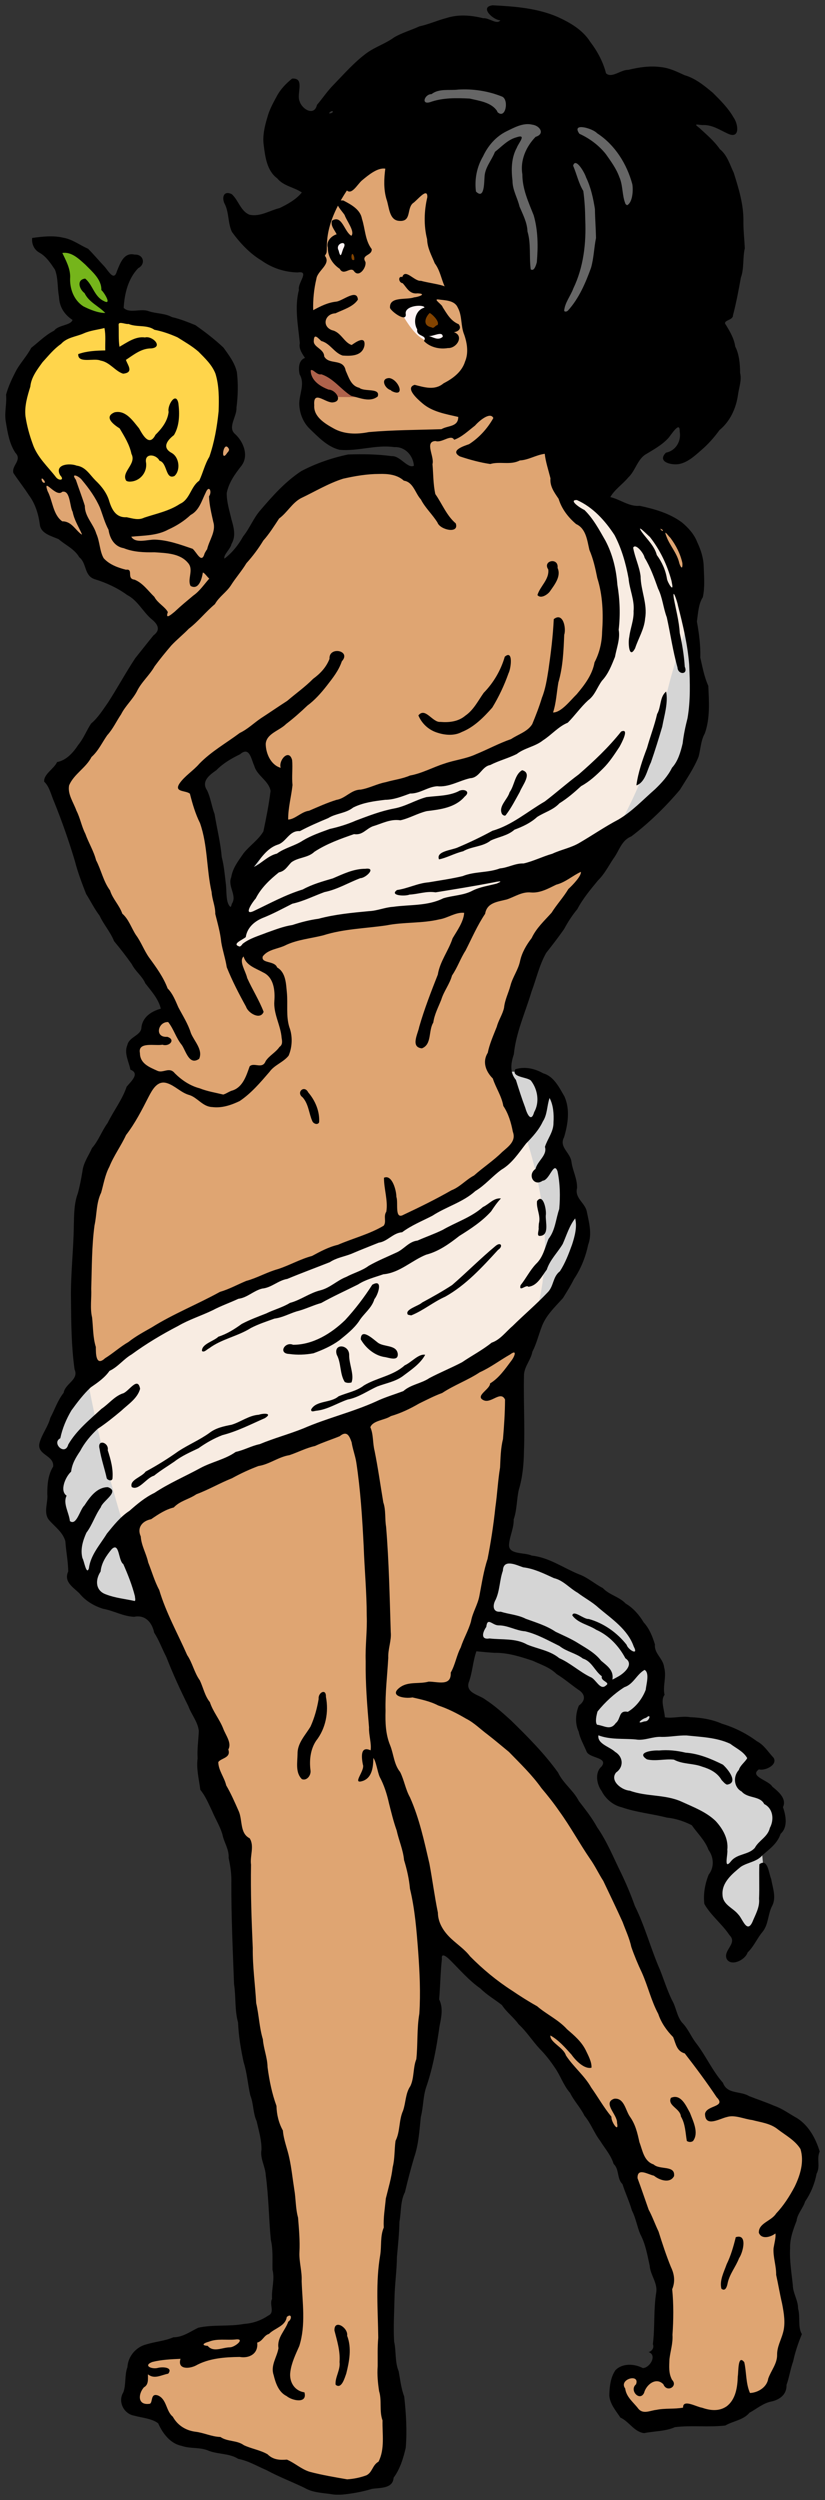
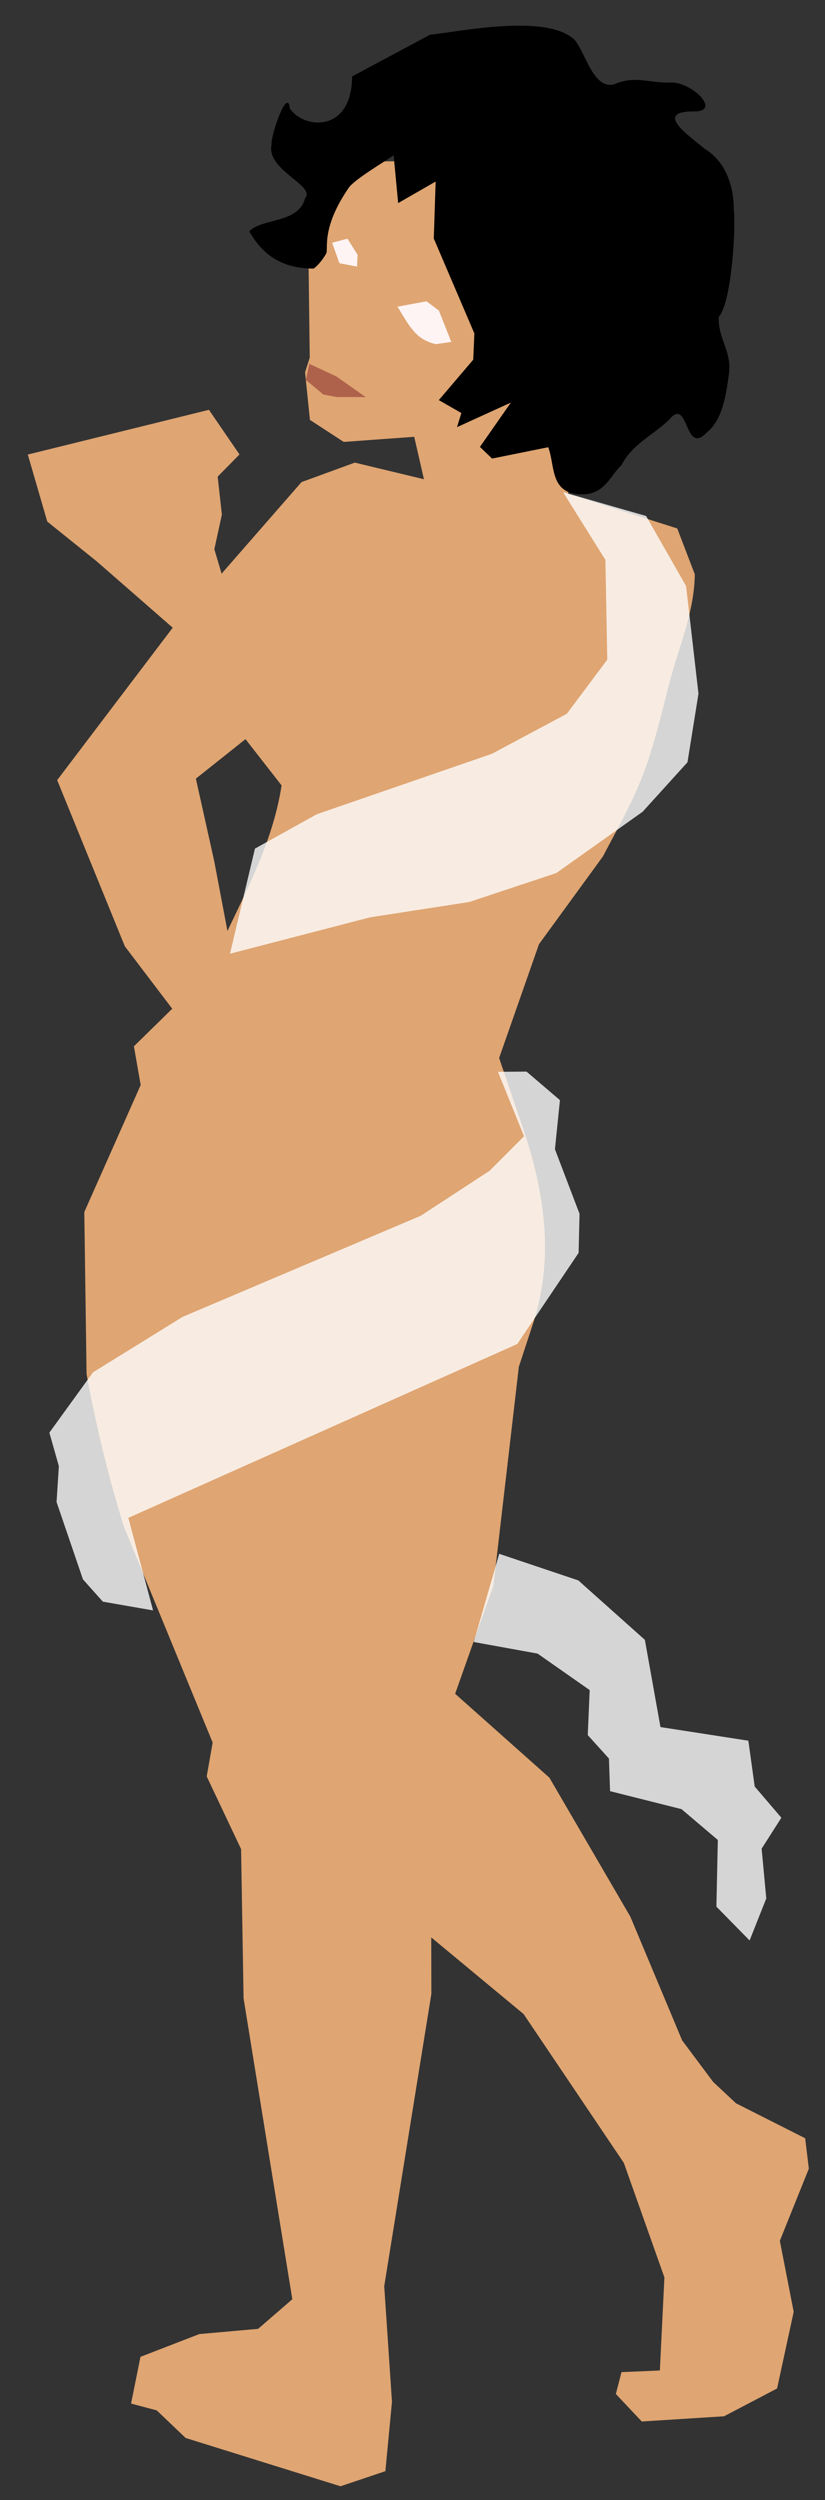
<svg xmlns="http://www.w3.org/2000/svg" version="1.1" viewBox="0 0 311.57 943.56" fill-rule="evenodd">
  <rect x="0" y="0" width="311.57" height="943.56" fill="#333333" stroke="none" />
  <title>Eris holding the Golden Apple of Discord</title>
  <path id="skin" fill="#dfa572" d="m214.57 186.35 0.354-126.4-98.876 1.367 0.93 73.653-1.77 5.562 1.843 17.949 12.764 8.312 26.62-1.935 3.674 16.019-26.102-6.274-20.139 7.354-30.177 34.556-2.742-9.223 2.845-13.043-1.589-14.351 8.24-8.38-11.539-16.838-68.407 16.877 7.354 25.302 18.734 15.06 28.64 24.996-43.634 57.52 25.558 62.734 17.892 23.553-14.475 14.184 2.56 14.609-21.293 47.944 0.854 61.137c3.522 19.268 8.248 38.838 14.178 57.805l33.451 81.294-2.258 12.762 12.987 27.432 0.941 56.342 18.407 113.56-12.911 11.171-22.219 1.973-22.219 8.598-3.548 17.633 9.702 2.576 10.906 10.405 58.487 18.235 16.947-5.701 2.493-26.179-2.928-43.645 17.804-110.3-0.045-21.33 34.877 28.924 37.858 56.18 15.32 43.218-1.715 35.126-14.491 0.63-2.132 8.249 9.792 10.379 31.086-1.972 20.013-10.49 6.271-28.934-5.228-26.805 10.955-27.231-1.395-11.473-26.096-13.177-8.635-8.066-11.734-15.706-19.547-46.673-30.576-52.462-35.6-31.674 14.444-40.78 9.614-82.618 5.646-17.208c7.704-24.507 3.965-49.015-3.99-72.618l-9.103-26.722 15.055-42.967 24.147-33.125c5.167-9.875 10.57-19.312 14.649-29.624 4.607-11.646 7.385-24.077 10.56-36.25 3.507-13.445 9.305-26.219 9.486-40.606l-6.624-17.294zm-128.67 165.02c8.518-17.887 17.461-35.348 20.442-54.938l-13.628-17.461-18.739 14.906 6.897 30.975z" />
  <path id="whites_of_eyes" fill="#fff4f4" d="m125.44 91.613 2.739 7.733 6.657 1.277 0.221-4.43-3.828-6.117zm24.665 24.131c2.31 3.644 4.254 7.491 7.355 10.508 1.745 1.698 4.433 3.099 7.182 3.636l5.798-0.835-4.694-11.837-4.675-3.495z" />
-   <path id="eyes" fill="#824300" d="m131.36 93.386-0.043 6.098 3.88 0.813-0.307-7.229zm30.237 32.26 6.569-2.333-3.163-6.209-3.935-5e-3 -2.527 4.56z" />
  <path id="cloth" fill="#fefefe" fill-opacity=".798" d="m188.54 586.45-9.631 33.28 24.121 4.379 19.674 13.775-0.732 16.982 8.002 8.851 0.419 12.306 26.995 6.791 13.705 11.634-0.535 25.173 12.538 12.754 6.295-15.845-1.751-18.809 7.451-11.662-10.069-11.781-2.395-17.297-33.191-5.142-5.893-32.919-25.133-22.438zm-140.07-13.573 9.335 34.932-18.96-3.301-7.517-8.42-9.969-29.194 0.873-13.534-3.589-12.645 16.482-22.763 33.832-20.931 90-38.19 25.93-16.951 13.011-13.029-9.841-24.33 10.802-0.071 12.608 10.77-1.886 18.529 9.288 24.378-0.349 14.741-23.175 34.401zm47.815-252.59-9.431 39.671 52.886-13.731 37.516-5.801 32.831-10.912 32.619-23.147 16.928-18.665 4.152-25.904-4.68-40.602-15.098-26.457-31.36-8.991 15.994 25.568 0.7 37.661-15.271 20.413-28.303 15.116-66.099 22.795z" />
-   <path id="leaf" fill="#75b51b" d="m19.059 92.398 11.431 30.015 12.669-2.881-0.607-11.737-14.589-14.904z" />
-   <path id="apple" fill="#ffd54b" d="m45.532 201.07 27.106-10.112 8.114-15.29 4.983-22.365-0.555-15.434-16.553-13.785-23.606-4.903-25.437 8.231-12.763 17.891 1.63 23.11 8.427 10.408c2.039 2.199 6.996 6.735 9.17 2.901-1.32-3.006 0.834-6.448 3.756-3.569 4.369 2.107 6.756 7.272 9.026 11.357z" />
  <path id="lips" fill="#ae624b" d="m116.83 137.31-1.312 6.088 6.593 5.513 5.007 0.927 10.99 0.045-11.088-7.808z" />
  <path id="hair" d="m174.24 155.89-8.52-4.876 13.005-15.26 0.427-9.9-15.327-35.831 0.702-21.506-14.158 8.134-1.708-18.062c-3.157 2.308-14.719 9.036-16.961 12.291-10.569 15.349-7.557 23.131-8.527 24.837-0.976 1.718-2.744 4.243-4.719 5.656-13.522 0.013-20.131-6.715-24.322-14.061 4.933-5.119 18.636-2.888 21.077-12.496 4.242-4.686-14.731-10.665-12.664-20.152-0.349-3.553 6.095-22.154 6.903-13.752 5.453 8.031 23.452 9.143 23.535-12.069l29.499-15.779c8.298-0.578 44.146-8.484 54.638 2.126 4.048 4.928 6.946 18.42 14.722 16.69 7.787-3.49 12.832-0.583 21.106-0.699 7.941-0.775 20.267 11.294 8.697 10.867-15.118 0.116-0.598 9.706 4.243 13.953 8.25 4.939 11.252 14.182 11.247 23.363 0.789 6.399-0.807 34.793-5.699 40.255-0.286 8.23 4.787 12.666 3.92 20.999-1.046 7.477-2.146 17.603-8.544 22.712-8.409 8.863-6.639-13.84-13.995-5.049-5.982 5.883-14.204 9.406-18.075 17.281-4.379 3.759-6.323 11.769-16.253 10.988-10.847-0.853-8.874-11.028-11.448-17.76l-21.211 4.281-4.58-4.403 11.692-16.726-20.346 9.271z" />
-   <path id="lines" d="m125.17 941.36c-3.455-0.51-7.059-0.566-10.167-2.386-4.739-2.3-9.676-4.143-14.308-6.666-3.522-1.488-6.962-3.585-10.718-4.268-3.28-2.096-7.461-1.689-11.057-3.019-3.29-1.502-6.895-0.725-10.254-1.869-4.366-0.877-7.212-4.692-8.925-8.531-2.393-1.845-6.093-2.067-9.074-2.893-3.987-0.714-6.24-5.368-4.085-8.821 1.105-3.068 0.419-6.457 1.542-9.475 0.201-4.092 3.294-7.726 7.292-8.646 3.32-1.028 6.852-1.238 10.041-2.63 3.599-0.011 6.394-2.185 9.443-3.626 5.674-1.254 11.563-0.357 17.276-1.428 3.338-0.217 6.412-1.303 9.164-3.164 2.601-1.177 0.269-4.125 1.406-6.313-0.276-3.675 1.12-7.276 0.171-10.943-0.085-3.801 0.255-7.605-0.638-11.349-0.768-8.126-0.812-16.322-1.922-24.415-0.158-3.279-2.215-6.271-1.599-9.571 0.059-3.646-1.044-7.205-1.822-10.736-1.432-3.102-1.127-6.609-2.406-9.78-0.952-4.157-1.217-8.44-2.517-12.519-1.065-4.929-1.907-9.921-2.104-14.961-1.313-4.713-0.777-9.681-1.517-14.486-0.474-12.745-1.064-25.49-1.016-38.247 0.102-3.189-0.362-6.302-1.025-9.391 0.207-3.329-1.8-5.88-2.373-8.972-0.977-3.179-2.58-5.634-3.826-8.614-1.342-2.769-2.534-5.75-4.492-8.108-0.493-3.938-1.562-7.854-1.031-11.866-0.215-3.479 0.316-6.915 0.458-10.376-0.362-3.424-2.8-6.166-3.958-9.354-3.022-6.058-5.844-12.21-8.297-18.519-1.593-3.061-2.73-6.306-4.608-9.226-0.798-3.837-3.352-6.829-7.565-5.976-4.124-0.14-7.738-2.311-11.734-3.029-3.445-1.058-6.671-3.023-8.889-5.764-2.292-2.319-6.093-4.355-4.269-8.332-0.043-3.802-0.837-7.587-1.083-11.392-0.961-3.478-4.022-5.488-6.247-8.099-2.129-2.844-0.224-6.474-0.572-9.71-0.033-3.613 0.296-7.301 2.216-10.386 0.396-4.31-6.153-4.285-5.183-8.791 0.844-3.353 3.246-6.196 4.092-9.544 1.654-3.112 2.767-6.612 5.042-9.479 0.593-3.59 5.864-4.899 4.122-8.884-1.203-8.677-1.268-17.481-1.345-26.233-0.187-9.409 0.972-18.766 1.071-28.17 0.114-4.047 0.075-8.189 1.516-12.021 0.722-2.635 1.28-5.52 1.737-8.312 0.373-3.253 2.337-5.87 3.626-8.784 2.466-2.777 3.672-6.439 5.889-9.446 2.269-4.634 5.53-8.779 7.19-13.701 1.608-1.945 5.141-5.003 1.417-6.414-0.557-2.975-2.495-6.204-1.152-9.316 0.721-3.227 5.364-3.568 5.318-6.792 0.578-3.955 3.899-5.959 7.302-6.916-0.787-3.567-3.597-6.669-5.836-9.551-1.204-2.811-3.723-4.465-5.113-7.25-2.119-2.983-4.361-5.886-6.699-8.695-1.355-3.443-3.924-6.256-5.468-9.618-1.966-2.573-3.344-5.447-5.078-8.179-1.617-4.11-3.175-8.238-4.276-12.525-2.244-7.5-4.843-14.893-7.764-22.152-1.166-2.626-1.817-5.881-3.798-7.707-0.284-2.791 3.692-4.84 4.879-7.412 3.535-0.636 6.15-3.668 8.025-6.526 1.979-2.378 3.115-5.458 4.802-7.986 2.588-2.174 4.437-5.159 6.401-7.948 3.559-5.508 6.679-11.283 10.294-16.753 2.291-2.849 4.507-5.702 6.867-8.586 3.002-2.213 1.465-4.434-0.952-6.324-3.155-2.846-5.111-6.93-8.993-8.932-3.711-2.708-7.962-4.654-12.333-5.98-3.986-1.375-2.838-5.981-5.75-8.264-1.773-3.123-5.187-4.545-7.791-6.82-2.703-1.188-6.845-2.094-7.114-5.671-0.517-3.877-1.771-7.847-4.15-10.985-1.817-2.822-3.968-5.517-5.816-8.317-0.784-2.897 3.486-4.815 0.712-7.685-2.227-3.442-2.871-7.404-3.525-11.345-0.718-3.554 0.382-7.005 0.047-10.542 0.883-3.249 2.407-6.434 4.039-9.5 1.666-2.825 3.933-5.239 5.46-8.164 2.849-2.205 5.371-4.856 8.65-6.484 1.641-2.239 6.233-1.898 6.952-4.047-3.079-2.006-4.989-4.934-5.112-8.762-0.656-3.39-0.26-7.006-1.54-10.246-1.661-2.457-3.298-4.962-5.844-6.381-2.037-1.119-2.988-3.31-2.753-5.551 3.913-0.529 7.878-1.015 11.78-0.089 3.414 0.585 6.225 2.797 9.344 4.171 2.127 2.125 4.12 4.521 6.213 6.738 1.381 1.508 3.587 5.766 4.674 1.707 1.226-2.908 2.585-7.222 6.686-6.242 3.357-0.22 4.318 3.591 1.355 5.114-3.84 3.985-5.173 9.62-5.492 14.979 2.119 2.246 6.412 0.143 9.357 1.231 2.903 1.006 6.093 0.747 8.848 2.247 3.053 0.692 5.986 1.881 8.863 3.038 3.7 2.59 7.317 5.372 10.606 8.464 2.078 2.894 4.3 5.761 5.09 9.333 0.517 4.418 0.408 8.956-0.17 13.361 0.221 3.288-3.463 7.411-0.557 9.912 3.187 2.891 5.322 8.143 2.473 11.972-2.407 3.045-4.857 6.449-5.583 10.317-0.051 3.453 1.044 6.709 1.788 10.014 0.922 3.127 1.74 6.335-0.02 9.267-0.32 1.849-3.182 4.155-2.616 5.489 2.94-2.257 5.257-5.146 7.037-8.379 2.495-3.087 3.875-6.877 6.498-9.869 4.616-5.417 9.464-10.847 15.449-14.776 5.554-2.929 11.587-5.002 17.717-6.282 5.486-0.178 11.03-0.119 16.474 0.63 3.121-0.241 6.06 4.884 8.363 3.612-0.309-3.885-3.356-7.253-7.428-7.022-6.924-1.001-13.765 1.649-20.669 1.013-4.527-1.117-7.903-4.693-11.157-7.829-2.612-2.479-3.971-6.003-4.051-9.519-5e-3 -3.818 2.277-7.515 0.117-11.167-0.422-2.24-0.451-5.238 2.049-6.169-0.837-1.27-2.473-3.419-1.95-5.544-0.626-6.681-2.078-13.508-0.335-20.155-0.666-2.411 4.28-7.34-0.455-6.55-4.897-0.099-9.667-1.645-13.654-4.491-4.51-2.695-8.132-6.614-11.203-10.815-1.522-3.266-1.068-7.048-2.603-10.339-1.369-2.388-0.664-5.475 2.55-3.897 2.526 2.266 3.349 6.437 6.712 7.76 4.041 0.864 7.606-1.619 11.387-2.532 3.045-1.483 6.234-3.242 8.355-5.869-2.947-2.032-6.897-2.393-9.273-5.317-3.927-2.902-4.553-8.085-5.119-12.576-0.488-3.411 0.342-7.066 1.343-10.346 0.699-2.804 2.298-5.72 3.532-7.976 1.414-2.717 3.56-4.927 5.842-6.763 4.977-0.384 1.594 5.715 2.816 8.493 0.873 3.102 5.587 5.838 6.58 1.427 2.08-2.418 3.914-5.229 6.272-7.597 4.021-4.156 7.877-8.576 12.554-12.008 3.241-2.322 7.19-3.568 10.357-5.911 2.915-1.697 6.378-2.687 9.498-4.124 3.527-0.755 6.775-2.255 10.277-3.163 4.525-1.449 9.315-1.027 13.851 0.1 2.103-0.263 5.132 2.586 6.453 0.784-2.771-0.077-8.035-5.103-2.9-5.67 8.313 0.413 16.88 1.069 24.602 4.422 4.688 2.151 9.358 4.853 12.188 9.298 2.718 3.576 4.901 7.576 6.01 11.947 2.173 2.029 5.613-1.405 8.385-1.295 4.067-0.987 8.25-1.623 12.437-1.03 3.159 0.324 5.988 1.726 8.84 3.038 4.105 1.177 7.483 3.966 10.711 6.671 2.845 2.837 5.783 5.756 7.776 9.26 1.83 2.504 2.611 8.474-2.304 6.06-2.861-1.337-5.647-3.197-8.956-3.182-1.667 0.117-4.423-0.942-1.733 1.007 2.759 2.564 5.678 4.979 7.825 8.088 2.841 2.304 3.777 5.864 5.253 8.929 1.865 5.905 3.731 11.926 3.653 18.19-0.046 3.442 0.37 6.878 0.53 10.29-0.863 3.656-0.203 7.569-1.494 11.102-0.846 4.772-1.754 9.54-2.981 14.232 0.034 2.017-4.259 1.758-2.612 3.662 1.546 2.592 3.041 5.094 3.475 8.118 1.489 2.902 1.812 6.534 1.832 9.939 0.691 2.82-0.459 5.564-0.808 8.341-0.718 5.054-2.987 9.966-6.984 13.251-2.019 2.78-4.316 5.386-6.97 7.641-2.526 2.223-5.316 4.769-8.695 5.224-2.764 0.327-7.922-0.916-4.558-4.348 3.673-0.704 5.89-4.293 5.199-8.064 0.15-4.221-3.363 1.562-4.324 2.589-2.462 2.686-5.762 4.422-8.846 6.31-2.923 2.122-3.631 6.054-6.236 8.502-2.126 2.576-5.158 4.55-6.801 7.421 3.781 0.863 7.067 3.674 11.125 3.301 5.57 1.19 11.235 2.791 15.896 6.238 2.388 1.952 4.667 4.486 5.782 7.407 1.384 2.921 2.396 6.019 2.479 9.284 0.123 3.833 0.491 7.795-0.337 11.549-1.656 2.533-1.802 6.225-2.243 9.176 0.822 4.494 1.421 9.086 1.29 13.648 0.851 3.658 1.486 7.251 3.02 10.643 0.273 5.978 0.726 12.229-1.317 17.962-1.53 2.676-1.566 5.921-2.362 8.791-1.795 4.445-4.556 8.421-7.036 12.468-5.471 6.485-11.609 12.46-18.358 17.602-3.798 1.491-4.579 5.519-6.814 8.455-1.842 2.788-3.367 5.798-5.754 8.127-2.841 3.461-5.744 6.9-7.838 10.888-1.908 2.3-3.519 4.771-4.925 7.407-2.151 3.118-4.478 6.108-6.812 9.077-2.585 4.548-3.712 9.737-5.54 14.608-2.337 7.845-5.862 15.414-6.679 23.639-1.122 3.363-1.645 6.813 0.78 9.7 1.101 3.505 2.222 7.055 3.529 10.501 0.663 2.351 2.223 5.715 3.364 1.672 2.127-3.769 1.351-8.575-1.22-11.909-1.564-1.458-7.577-1.177-5.882-4.297 3.617-1.096 7.31-0.269 10.525 1.56 4.064 1.138 6.051 5.38 8.026 8.746 2.162 4.897 1.326 10.421-0.167 15.379-1.982 3.725 2.333 5.717 2.792 9.206 0.427 3.371 2.229 6.438 2.126 9.948-0.942 3.737 2.77 5.452 3.613 8.577 0.851 4.23 2.175 8.669 0.56 12.901-0.956 4.57-2.748 9.061-5.366 12.92-1.236 2.506-2.586 4.638-4.145 7.149-3.048 3.41-6.569 6.624-8.109 11.075-1.158 3.046-1.909 6.239-3.422 9.137-0.609 3.179-2.918 5.42-3.177 8.627-0.223 9.648 0.36 19.311-9e-3 28.964-0.071 4.933-0.526 9.868-1.963 14.608-0.826 3.683-0.652 7.533-1.921 11.118 0.102 3.288-1.508 6.257-1.743 9.422-0.349 4.014 5.852 2.924 8.553 4.234 6.453 0.681 11.82 4.562 17.672 6.99 3.379 1.171 6.039 3.667 9.185 5.26 2.445 2.618 6.191 3.253 8.608 5.829 2.822 1.672 5.12 4.252 6.842 7.157 2.135 2.318 3.305 5.29 4.229 8.296-0.359 3.441 3.176 5.332 3.466 8.634 1.032 3.46-0.618 7.214 0.177 10.394-1.67 2.033 3e-3 5.811 0.104 8.463 2.954 0.542 6.397-0.602 9.559-0.037 4.139 0.154 8.249 0.81 12.058 2.487 4.705 1.409 9.155 3.651 13.105 6.562 2.813 1.506 4.146 3.94 6.358 6.286 1.589 2.73-3.275 4.992-5.58 4.37-3.739 2.689 3.758 4.113 5.077 6.505 2.337 1.893 5.522 4.563 4.033 7.743 1.11 3.268 1.932 7.514-0.904 10.081-1.2 3.639-4.115 5.68-6.859 8.059-2.106 2.522-5.551 2.668-8.141 4.356-3.235 2.648-7.27 5.928-6.929 10.568 0.085 3.801 3.879 4.865 5.926 7.406 1.617 1.563 3.254 7.359 5.343 2.93 1.149-2.84 2.844-5.617 2.533-8.808 0.192-4.331-0.049-8.745 0.109-13.027 3.23-2.465 3.559 3.55 4.456 5.505 0.585 3.428 2.131 7.2 0.227 10.485-1.462 3.038-1.246 6.641-3.391 9.406-2.139 2.494-3.327 5.616-5.735 7.891-0.905 2.894-6.273 5.411-7.888 2.431-1.477-3.323 4.277-5.833 1.032-8.998-2.781-4.203-6.966-7.339-9.468-11.736-0.464-3.712 0.241-7.655 1.65-11.106 2.168-2.742 1.923-6.577-0.085-9.308-1.298-3.605-4.235-6.298-6.303-9.31-2.986-1.522-6.186-2.557-9.443-2.881-5.643-1.456-11.511-1.963-17.043-3.897-3.232-0.761-6.068-3.158-7.556-6.1-1.892-2.583-2.7-7.013 0.018-9.343 2.587-3.612-5.048-2.911-5.822-5.849-1.004-2.31-2.443-4.891-2.86-7.201-1.458-3.009-1.238-6.848 0.061-9.899 2.626-1.88 2.522-4.306-0.275-6.014-2.745-1.931-5.256-4.099-8.147-5.873-2.576-2.536-5.818-3.53-8.992-5.013-4.689-1.543-9.455-3.095-14.455-3-2.285-0.126-4.563-0.356-6.84-0.579-1.361 3.85-1.486 8.014-2.925 11.84-1.119 3.984 4.023 4.576 6.338 6.414 3.432 2.219 6.497 4.984 9.531 7.717 6.363 6.21 12.681 12.556 17.888 19.789 1.908 4.085 5.831 6.755 7.86 10.77 2.47 3.184 4.979 6.341 6.908 9.898 3.753 5.356 6.187 11.514 9.09 17.351 1.923 4.017 3.666 8.122 5.138 12.312 3.894 7.817 6.061 16.335 9.575 24.305 1.473 3.756 2.666 7.532 4.406 11.167 1.643 2.703 1.846 6.157 3.866 8.582 2.311 2.276 3.446 5.478 5.491 7.996 3.589 4.736 5.998 10.256 9.954 14.729 1.601 4.399 6.542 2.984 9.848 5.009 3.153 1.255 6.386 2.287 9.498 3.661 3.215 1.106 5.711 3.061 8.719 4.711 4.401 2.849 6.967 7.666 8.466 12.547-1.273 2.856 0.369 5.524-1.175 8.38-0.695 3.703-2.18 7.37-4.327 10.464-0.702 2.443-2.978 4.715-3.236 7.339-1.292 3.292-2.54 6.72-2.443 10.339-0.249 4.651 0.55 9.252 1.023 13.851 0.021 3.027 1.998 5.769 1.991 8.877 0.913 3.288-0.177 7.072 1.436 9.678-1.371 3.291-2.535 6.741-3.284 10.222-1.04 2.913-1.478 6.029-2.517 8.947 0.126 3.649-2.583 5.569-5.719 6.259-3.044 0.57-5.564 2.78-8.258 4.226-2.332 2.806-6.144 3.083-9.122 4.825-6.326 0.745-12.735-0.153-19.046 0.628-3.667 1.617-7.754 1.461-11.631 2.248-3.77-0.434-5.669-4.398-8.971-5.868-1.661-2.531-3.999-5.187-4.179-8.376 0.066-3.236 0.466-6.826 2.312-9.498 2.644-2.741 7.224-2.458 10.357-0.792 2.726-0.095 5.598-5.065 2.016-6.098 0.579 0.196 2.548-1.11 1.772-2.936 0.808-6.463 0.225-13.041 1.258-19.47 0.633-3.552-2.243-6.684-2.454-10.125-0.899-4.051-1.57-8.184-3.547-11.894-1.254-2.958-1.656-6.031-3.172-8.961-0.964-3.381-2.487-6.576-3.558-9.934-2.195-2.15-1.136-5.558-3.352-7.649-0.986-3.288-3.323-5.852-5.096-8.734-2.284-2.969-3.491-6.59-5.92-9.457-1.496-3.094-3.971-5.595-5.443-8.637-2.447-2.741-3.572-6.41-5.697-9.443-1.712-2.578-3.647-5.053-5.769-7.186-2.765-2.981-4.953-6.493-7.954-9.246-1.86-2.628-4.496-4.495-6.307-7.247-2.67-2.11-5.673-3.812-8.106-6.242-4.359-3.053-7.813-7.107-11.557-10.834-0.996-0.985-3.354-3.014-3.004-0.343-0.562 5.078-0.609 10.198-1.038 15.286 1.613 3.22 0.809 6.683 0.149 10.088-1.115 7.873-2.508 15.732-5.124 23.264-1.135 3.575-0.991 7.372-1.95 10.991-0.536 5.114-0.801 10.309-2.502 15.213-1.287 4.361-2.445 8.767-3.492 13.189-1.772 3.386-1.378 7.474-2.081 11.168-0.078 4.453-0.553 8.871-0.948 13.304-0.043 5.377-0.879 10.685-0.926 16.066-0.112 5.282-0.454 10.586-0.129 15.861 0.823 3.689 0.24 7.691 1.722 11.23 0.574 3.092 0.903 6.393 2.085 9.498 0.704 6.409 1.112 12.91 0.576 19.341-0.923 3.972-2.14 8.021-4.587 11.319-0.273 4.251-5.212 3.69-8.258 4.218-3.645 1.114-7.417 1.782-11.224 2.147-1.328 0.046-2.677 0.096-3.989-0.163zm13.264-7.147c2.279-1.175 2.166-3.803 4.524-5.123 2.442-4.798 1.382-10.383 1.513-15.557-1.313-3.614-0.185-7.488-1.3-11.035-0.449-3.013-0.783-6.117-0.537-9.437 0.034-3.619-0.118-7.129 0.216-10.718-0.115-10.432-1.043-20.973 0.756-31.315 0.521-3.418-0.059-7.067 1.329-10.286-0.205-3.705 0.432-7.225 0.771-10.956 0.951-3.918 2.143-7.794 2.592-11.849 0.849-3.251 0.615-6.68 1.085-9.941 1.774-3.482 1.205-7.73 2.814-11.325 1.1-3.088 0.87-6.542 2.788-9.34 1.512-3.196 0.936-6.917 2.245-10.15 0.603-5.703 0.162-11.48 1.136-17.148 0.513-7.783 0.122-15.611-0.43-23.381-0.609-7.972-1.225-16.012-3.106-23.792-0.329-3.693-1.152-7.3-2.234-10.824-0.348-3.867-1.976-7.417-2.793-11.19-1.196-3.344-2.014-6.756-2.891-10.205-0.776-3.494-1.846-6.905-3.548-10.061-0.855-2.057-1.337-5.839-2.361-7.083-0.056 3.186-0.378 7.281-3.826 8.615-4.7 1.645 0.881-3.866-0.152-6.192-0.454-2.485-1.102-7.137 2.936-5.299 0.407-2.625-0.728-5.792-0.592-8.649-0.702-8.315-1.382-16.636-1.265-24.99-0.196-5.757 0.621-11.459 0.395-17.215-3e-3 -8.763-0.848-17.494-1.154-26.251-0.53-10.57-1.198-21.155-2.792-31.622-0.407-2.536-1.399-5.113-1.756-7.545-0.851-2.441-1.801-4.534-4.501-2.287-3.1 1.272-6.3 2.273-9.341 3.693-3.374 0.739-6.412 2.378-9.66 3.455-4.136 0.653-7.55 3.477-11.688 4.096-3.44 1.303-6.772 2.837-9.986 4.617-4.584 1.816-8.851 4.335-13.471 6.049-2.75 1.908-6.143 2.443-8.53 4.982-3.157 0.785-5.811 2.562-8.546 4.433-3.329 0.632-5.451 3.19-3.918 6.498 0.21 3.478 2.098 6.463 2.809 9.823 1.391 3.462 2.393 7.098 4.166 10.384 2.542 8.572 6.977 16.445 10.556 24.588 2.008 2.951 2.673 6.617 4.783 9.539 1.294 2.736 1.885 5.902 3.794 8.209 1.124 3.52 3.635 6.452 5.005 9.909 0.895 2.493 3.375 5.52 1.95 7.95 1.129 3.259-2.735 3.183-3.788 4.776 0.069 3.176 2.304 5.745 2.993 8.774 1.769 3.025 3.194 6.272 4.631 9.532 1.651 3.436 0.377 8.513 4.232 10.442 1.864 2.928 0.05 6.648 0.514 9.95-0.182 10.49 0.198 20.974 0.658 31.451-0.091 6.974 0.915 13.884 1.295 20.835 1.048 4.483 1.173 9.179 2.518 13.621 0.261 3.562 1.715 6.916 1.77 10.522 0.657 4.97 1.644 9.92 3.37 14.63 0.069 3.219 0.838 6.447 2.417 9.28 0.295 3.627 1.697 6.849 2.418 10.317 0.865 3.942 1.253 7.941 1.887 11.916 0.616 3.561 0.462 7.152 1.428 10.661 0.344 4.339 0.75 8.722 0.518 13.07-0.169 3.591 1.026 7.186 0.838 10.849 0.279 8.148 1.627 16.597-0.891 24.529-1.365 3.113-2.914 6.258-3.368 9.659-0.572 3.686 1.442 7.278 5.31 7.816 1.235 4.434-4.66 3.156-6.728 1.418-3.006-1.458-4.176-4.935-4.906-7.961-1.235-3.6 1.257-6.693 1.837-10.112-0.677-3.964 2.541-6.613 3.695-10.008 1.51-0.974 1.29-3.378-0.573-1.763-0.492 3.497-4.552 4.176-6.726 6.395-1.942 0.518-2.304 2.701-4.445 3.268 0.514 4.103-2.893 6.069-6.622 5.406-5.666 0.083-11.585 0.481-16.637 3.301-2.506 1.23-6.957 1.47-5.686-2.591-3.487 0.154-7.205 0.317-10.665 1.196-3.683 1.411-0.015 2.904 2.233 2.202 1.697-0.405 5.719-0.24 3.776 2.219-2.665 0.475-5.175 2.209-7.656 0.241-0.034 1.753 0.353 3.885-1.53 4.914-2.233 2.567-2.426 6.937 2.259 6.194 1.196-0.497 0.129-4.19 3.104-3.116 3.329 1.458 2.944 5.88 5.566 8.006 1.752 3.199 4.825 5.182 8.513 5.667 3.222 0.372 6.19 1.902 9.471 1.979 2.681 1.859 6.182 1.153 8.849 3.103 2.889 1.362 6.175 1.83 8.935 3.421 2.192 2.193 4.8 2.216 7.316 2.017 2.983 1.272 5.532 3.693 8.672 4.618 4.636 1.225 9.386 2.014 14.084 2.829 2.489-0.156 4.994-0.665 7.329-1.546zm-11.688-34.157c-0.308-2.704 1.878-5.584 1.482-8.573 0.317-4.075-0.922-7.995-1.917-11.879-0.173-4.516 5.284-1.047 4.783 1.959 1.787 4.577 0.836 9.658-0.326 14.278-0.564 1.505-1.779 6.114-4.022 4.215zm-12.721-228.56c-2.526-2.421-1.691-6.349-1.659-9.508-0.073-4.126 2.978-7.086 4.928-10.382 1.489-3.304 2.438-6.795 3.05-10.376-0.307-2.371 2.869-4.157 2.744-0.825 1.113 5.764-0.051 11.964-3.722 16.623-2.159 3.254-2.603 7.418-2.091 11.213 0.228 1.745-1.349 3.976-3.251 3.255zm133.83 238.05c3.331-0.705 6.821-0.225 10.122-0.855-0.141-3.358 5.042-0.269 7.064 0.013 3.105 1.06 6.365 1.535 9.34-0.467 3.495-2.594 4.132-7.306 4.25-11.366 0.316-1.618-0.057-8.506 2.455-5.312 0.857 3.83 0.542 7.967 2.151 11.615 3.052-0.112 6.438-2.215 6.894-5.431 1.072-3.078 3.437-5.649 3.353-9.079-0.015-2.954 1.532-5.604 2.226-8.221 1.022-3.571 0.342-7.439-0.348-11.03-0.84-3.587-1.441-7.231-2.237-10.825 0.062-3.408-1.218-6.761-0.986-10.068 0.26-1.665 0.977-4.348 0.701-5.557-1.825 1.405-5.256 2.353-6.25-0.265-0.171-3.656 4.748-4.417 6.513-7.25 2.826-2.987 5.082-6.51 7.001-10.131 2.118-4.357 3.679-9.422 2.204-14.223-1.983-3.226-5.508-5.12-8.463-7.363-2.825-2.338-6.439-2.694-9.812-3.591-3.111-0.387-6.611-2.09-9.567-1.114-2.682 0.589-8.165 4.029-8.21-1.227 0.57-3.335 8.194-2.445 4.403-6.254-3.781-5.674-7.877-11.157-12.047-16.543-3.082-0.839-3.353-3.618-4.388-6.148-2.483-2.492-4.541-5.489-5.621-8.756-2.643-4.903-3.894-10.431-6.157-15.517-1.518-3.179-2.913-6.554-4.016-9.738-0.686-3.216-2.15-6.319-3.296-9.436-2.353-5.207-4.847-10.355-7.295-15.514-1.698-2.616-3.127-5.705-5.015-8.344-4.028-5.891-7.407-12.175-11.606-17.955-2.089-3.039-4.358-5.891-6.729-8.704-3.549-5.006-8.029-9.291-12.295-13.687-2.659-2.163-5.28-4.421-8.003-6.519-2.711-1.998-5.097-4.465-8.15-6.009-3.359-1.964-6.901-3.799-10.56-4.994-3.016-1.585-6.45-2.28-9.712-3.039-3.015 0.589-9.38-0.576-4.438-3.995 3.155-2.07 7.065-0.985 10.538-1.957 3.245-0.082 8.652 1.99 8.348-3.405 1.717-2.974 2.17-6.426 3.792-9.504 1.068-3.35 2.921-6.407 3.87-9.828 0.587-3.356 2.524-6.24 3.159-9.586 0.913-4.689 1.585-9.434 3.096-13.982 1.271-6.455 2.262-12.966 2.949-19.51 0.719-4.987 0.951-10.037 1.775-15.011 0.17-3.595 0.216-7.209 1.099-10.718 0.416-4.961 0.757-9.954 0.775-14.93-1.712-3.508-5.24 1.695-8.168 0.23-3.3-1.595 2.584-4.127 2.518-6.31 3.333-2.003 5.642-5.381 7.95-8.454 1.248-1.551 2.502-4.652-0.403-2.462-3.852 2.171-7.372 4.888-11.428 6.702-4.514 2.994-9.693 4.84-14.2 7.82-2.892 1.044-5.867 2.593-8.735 3.986-3.38 1.967-6.898 3.644-10.66 4.745-2.386 1.578-6.757 1.612-7.747 4.193 1.216 2.705 0.849 5.981 1.6 8.894 1.307 6.463 2.211 13.005 3.3 19.497 1.012 2.9 0.537 6.123 1.051 9.149 1.092 13.246 1.343 26.539 1.761 39.817 0.318 3.135-1.088 6.398-0.939 9.667-0.369 6.663-1.194 13.297-1.026 19.984-0.129 4.407 0.013 8.888 1.724 13.023 1.359 3.358 1.429 7.225 3.783 10.106 1.538 3.067 2.015 6.536 3.712 9.55 3.55 7.952 5.378 16.55 7.345 25.007 1.151 6.154 1.937 12.37 3.2 18.499 0.037 3.949 2.277 7.306 5.086 9.896 2.361 2.2 5.072 4.006 7.074 6.614 4.769 4.82 10.048 9.208 15.759 12.879 3.128 2.117 6.294 4.138 9.55 5.944 3.633 3.127 8.091 5.112 11.314 8.705 2.694 2.311 5.364 4.57 7.013 7.809 0.983 2.066 2.377 4.564 2.21 6.692-2.591 0.66-5.873-2.563-7.542-4.932-2.389-2.651-4.83-5.483-7.969-7.234-0.291 2.525 4.952 4.507 5.851 7.51 2.802 4.327 6.987 7.579 9.537 12.109 2.598 3.662 4.809 7.614 7.673 11.075-0.283 1.711 2.962 6.496 2.103 2.249 0.188-3.002-5.578-7.506-1.088-9.06 3.772-0.458 4.264 4.311 5.903 6.695 2.133 2.961 2.863 6.162 3.64 9.708 1.204 3.125 1.671 7.182 5.354 8.388 2.317 2.178 8.254 0.172 7.721 4.405-1.547 2.983-5.67 1.446-7.581-0.152-2.22-0.444-6.383-3.229-6.2 0.961 1.457 3.925 2.79 7.909 4.185 11.848 1.395 2.554 2.413 5.486 3.746 8.264 1.413 4.51 2.884 8.998 4.665 13.382 1.413 2.926 1.61 5.684 0.486 8.385 0.565 5.719 0.502 11.508 0.104 17.231 0.218 3.159-0.767 6.009-1.144 9.186-0.066 2.644-0.397 5.247 0.999 7.806 2.352 2.405-1.985 4.958-3.28 1.665-2.79-2.875-6.502 0.144-7.298 3.249-1.617 3.401-5.723-1.001-3.035-3.238 1.579-4.238-6.697-1.955-4.097 1.579 0.451 3.362 3.16 5.203 5.009 7.687 1.843 2.137 4.449 0.611 6.738 0.379zm24.595-45.731c-0.795-3.112 0.964-6.311 1.977-9.227 1.595-3.247 2.594-6.778 3.447-10.227 4.535-1.444 2.77 5.72 1.234 7.944-1.228 3.222-3.547 5.903-4.29 9.336-0.202 1.106-0.778 3.433-2.369 2.173zm-13.061-55.769c-0.525-2.93-0.532-6.412-2.235-9.233-0.247-3.055-5.174-4.077-3.783-7.031 3.787-1.687 5.739 3.038 7.201 5.655 1.193 3.167 3.463 7.574 1.157 10.631-0.685 0.506-1.653 0.451-2.34-0.021zm-172.58 77.891c1.884 0.021 6.212-3.545 1.94-2.949-3.266 0.294-6.796-0.428-9.865 0.824-1.786 0.44-3.236 1.395-0.455 1.57 2.2 2.603 5.454 0.599 8.379 0.555zm189.34-183.55c2.361-2.851 6.623-2.279 8.935-4.983 1.524-2.83 4.877-4.1 5.66-7.512 1.698-3.136 1.232-7.321-2.135-8.999-1.569-3.18-6.197-2.028-8.493-4.712-3-1.587-3.329-5.735-1.082-8.161 0.512-1.774 2.486-3.088 3.158-4.468-1.434-2.538-4.197-3.705-6.418-5.412-5.13-2.401-10.956-2.553-16.498-3.139-3.093-0.075-6.167 0.577-9.283 0.549-3.432-0.269-6.586 1.557-9.942 0.952-4.686-0.411-9.584 0.162-14.053-1.551-0.518 3.216 4.26 4.309 6.276 6.225 3.142 1.886 3.378 5.728 0.394 7.806-2.505 3.098 2.086 6.672 5.197 6.868 6.29 2.309 13.302 1.34 19.479 4.113 4.485 2.059 9.33 3.85 12.931 7.338 2.714 2.953 4.876 6.734 4.398 10.891 0.316 1.502-1.552 8.056 1.476 4.196zm-3.618-30.544c-1.595-2.775-4.375-4.178-7.37-5.069-3.445-1.327-7.359-0.847-10.653-2.645-3.379-0.373-6.842 0.689-10.174-0.094-4.301-2.724 2.272-3.518 4.515-3.35 3.394-0.322 6.764 0.021 10.065 0.81 5 0.353 9.662 2.332 14.091 4.524 1.87 1.656 6.118 6.898 1.539 7.545-0.842-0.32-1.393-1.105-2.012-1.721zm-39.984-21.508c2.029-1.585 0.973-4.951 4.542-4.24 3.106-1.805 5.52-5.021 6.77-8.31 0.236-2.175 1.529-6.418-0.42-7.529-2.985 1.636-4.211 5.436-7.63 6.522-3.857 2.452-7.281 5.639-10.152 9.18-0.385 1.35-1.005 4.043-0.165 5.004 2.642 0.266 4.979 2.346 7.054-0.628zm11.368-0.685c1.326-0.204 2.229-3.176 0.099-1.325-1.591 0.365-4.129 2.626-0.9 1.437l0.447-0.079 0.353-0.033zm-15.056-13.522c1.853-1.21-2.168-1.595-1.561-3.458-2.686-1.968-3.76-5.637-7.167-6.694-2.696-2.066-6.173-2.6-8.834-4.732-4.2-2.051-8.351-4.452-12.925-5.549-3.523-0.232-6.615-2.305-10.181-2.244-2.333-0.081-4.115-3.241-4.537 0.573-1.394 1.976-2.275 4.969 1.226 4.369 4.746 0.553 9.857-0.154 14.174 2.29 4.051 1.692 8.674 2.26 12.127 5.134 4.232 1.859 7.637 5.109 11.773 7.136 2.077 0.666 3.689 5.295 5.904 3.174zm4.595-3.358c2.288-1.249 6.149-4.664 2.734-6.891-2.432-4.604-6.226-8.635-11.044-10.774-2.921-1.927-6.888-2.461-9.018-5.424 0.475-2.208 4.408 1.566 6.198 1.356 5.643 1.564 10.714 5.147 14.32 9.743 0.47 1.803 4.712 4.385 2.693 0.671-2.262-6.482-8.286-10.41-13.293-14.64-2.394-2.223-5.391-3.759-7.894-5.673-3.073-1.72-5.416-4.685-8.939-5.509-3.748-1.697-7.475-3.6-11.623-4.085-2.62-0.874-7.516-3.341-7.673 1.28-1.274 3.59-1.119 7.454-2.731 10.936-1.207 2.112-1.166 4.871 1.901 4.53 3.134 0.993 6.511 1.156 9.485 2.681 3.841 1.408 7.837 2.585 11.251 4.892 2.919 1.399 5.905 2.65 8.641 4.388 3.058 1.9 6.284 3.622 8.535 6.535 2.291 1.951 4.896 3.621 4.28 7.136 0.746-0.342 1.458-0.753 2.176-1.149zm-182.49-30.277c-1.046-4.179-2.672-8.235-4.394-12.168-1.922-1.236-1.413-8.493-4.385-5.64-2.014 2.427-3.88 5.114-4.191 8.443-2.099 3.153-1.992 7.257 2.049 8.642 3.475 1.36 7.25 1.694 10.875 2.5 0.366-0.474 0.031-1.244 0.045-1.778zm-17.392-10.533c0.612-5.076 4.234-8.958 6.812-13.154 2.55-3.12 5.086-6.359 8.512-8.581 2.928-2.579 5.9-5.087 9.418-6.764 5.492-3.643 11.605-6.244 17.384-9.397 4.317-2.335 9.285-3.217 13.331-6.08 3.114-0.655 5.947-2.296 9.064-2.93 5.382-2.247 11.059-3.757 16.478-5.935 8.912-3.884 18.452-6.116 27.326-10.118 3.365-1.618 6.947-2.664 10.429-3.962 2.822-2.512 6.751-2.836 9.826-4.914 4.048-2.135 8.318-3.86 12.355-5.984 3.69-2.511 7.686-4.581 11.157-7.382 3.237-1.084 5.355-4.105 7.891-6.261 4.333-4.272 8.995-8.223 13.183-12.631 2.48-2.387 1.915-5.924 4.724-8.062 2.013-3.093 3.333-6.619 4.59-10.079 1.052-3.247 1.95-6.68 1.169-9.874-2.189 2.725-3.272 6.427-4.709 9.668-1.937 3.237-4.843 6.003-6.01 9.663-1.925 2.497-3.544 6.101-6.96 6.481-0.765-1.047-3.656 2.232-2.947-0.584 2.068-2.565 3.51-5.586 5.814-8.02 2.733-2.549 3.375-6.181 4.737-9.456 2.583-3.261 2.745-7.508 4.058-11.292 0.406-4.731 0.342-9.604-0.659-14.255-1.417-3.943-2.972 3.43-5.612 3.577-3.362 2.372-5.865-2.318-2.671-4.469 0.713-3.024 4.508-5.149 3.54-8.312 0.961-3.06 3.305-5.731 3.23-9.188 0.192-3.106-0.038-6.546-1.479-9.257-1.03 2.916-0.793 6.187-2.552 8.88-1.476 3.177-3.891 5.792-6.322 8.302-2.789 3.548-5.287 7.507-9.284 9.861-3.462 2.489-6.197 5.878-9.867 8.071-4.693 4.245-10.982 5.899-16.214 9.315-3.856 2.001-7.971 3.638-11.447 6.244-3.437 0.242-5.534 3.491-8.826 3.931-3.46 1.407-6.965 2.749-10.37 4.222-2.703 1.064-5.64 1.482-8.092 3.134-5.354 2.123-10.764 4.109-16.083 6.323-3.443 0.563-5.966 3.325-9.473 3.646-3.248 0.79-5.628 3.451-9.003 3.856-3.17 1.49-6.522 2.638-9.667 4.307-4.332 2.098-8.954 3.526-13.129 5.966-6.087 3.161-11.988 6.676-17.521 10.73-3.035 1.748-5.152 4.729-8.36 6.215-1.812 2.608-4.504 4.451-7.072 6.218-2.776 2.583-5.065 5.622-7.293 8.677-1.944 3.263-3.443 6.82-4.207 10.538-3.435 1.745 1.798 6.847 3.009 2.351 3.115-5.368 8.06-9.344 12.573-13.495 2.714-1.831 4.721-4.543 7.826-5.727 2.271-0.369 5.822-6.889 6.729-1.8-0.997 3.652-4.508 5.831-7.131 8.301-2.863 2.399-5.784 4.766-8.897 6.808-2.608 2.411-5.023 5.333-6.595 8.355-1.681 2.504-3.068 4.758-3.428 7.797-2.119 1.889-4.455 7.24-1.696 9.071-1.504 2.802 0.914 6.478 1.233 9.584 2.506 1.946 3.775-4.36 5.482-5.896 2.043-3.147 4.689-6.873 8.831-6.907 4.79 1.626-1.993 5.135-2.657 7.626-2.153 3.009-3.192 6.632-5.434 9.588-1.337 2.989-2.347 6.305-1.475 9.608 0.58 0.744 1.466 6.628 2.432 3.851zm16.177-30.735c-0.945-2.678 3.781-3.717 5.249-5.812 4.293-2.301 8.434-4.889 12.407-7.711 3.798-2.475 8.004-4.237 11.697-6.892 2.437-1.889 5.416-2.51 8.355-3.076 3.519-1.069 6.522-3.524 10.301-3.779 1.658-0.593 5.389-0.697 2.283 1.284-5.255 2.292-10.436 4.988-16.036 6.409-3.237 1.239-6.26 2.977-9.071 4.966-3.15 1.512-6.293 2.868-9.062 5.009-2.512 1.742-5.239 3.352-7.712 5.348-2.802 0.712-5.803 5.862-8.412 4.255zm-9.439-3.281c-0.806-3.694-2.109-7.351-2.705-11.121-1.013-3.846 3.647-2.423 3.08 0.524 1.118 3.466 2.142 7.106 1.783 10.783-0.302 1.057-1.8 0.528-2.158-0.186zm77.209-25.987c1.916-3.466 7.353-2.36 10.312-4.938 3.22-1.399 6.797-1.915 9.634-4.137 4.929-2.943 11.02-3.624 15.38-7.571 2.507-1.082 5.281-4.494 7.73-3.977-1.881 3.48-5.432 5.759-8.525 8.106-2.852 2.044-6.251 2.596-9.471 3.814-3.751 1.657-7.131 4.19-11.241 4.954-4.022 1.358-7.662 3.834-11.977 4.253-0.603 0.056-1.987 0.696-1.844-0.504zm12.682-10.363c-1.932-3.061-1.285-7.094-3.024-10.287-1.358-4.378 4.584-3.975 4.692-0.011-0.124 3.416 2.058 7.748 0.852 10.498-0.823 0.191-1.755 0.223-2.519-0.199zm14.806-9.454c-3.695-0.641-6.986-3.492-8.757-6.635 0.039-4.529 4.715-0.044 6.43 1.23 2.268 1.751 6.992 0.722 7.534 4.154 0.326 3.173-3.583 1.388-5.207 1.251zm-35.772-1.126c-4.273-0.122-1.699-4.789 1.45-3.459 7.529 0.012 14.382-4.243 19.647-9.308 3.816-4.135 7.237-8.632 10.262-13.358 4.203-2.415 2.28 3.675 0.807 5.435-1.034 3.488-4.056 5.433-5.835 8.367-1.977 2.858-4.819 5.064-7.473 7.219-2.969 2.147-6.31 3.602-9.716 4.854-2.994 0.563-6.123 0.684-9.142 0.251zm-32.953-1.102c-0.191-2.661 4.413-3.664 6.186-5.409 3.29-1.053 6.046-2.817 8.822-4.814 2.95-1.564 6.109-2.73 9.221-3.948 2.977-1.473 6.173-2.261 9.008-4.005 4.007-1.054 7.401-3.735 11.456-4.732 3.696-0.939 6.349-3.757 9.799-5.07 2.772-1.494 5.955-2.31 8.472-4.184 3.352-1.917 7.027-3.405 10.56-5.051 2.82-1.26 4.587-4.105 7.856-4.469 3.149-1.4 6.42-2.514 9.508-4.035 5.049-2.921 10.782-4.709 15.215-8.641 2.28-1.018 4.072-3.536 6.803-3.227-1.443 1.488-2.598 3.193-3.726 4.896-3.421 3.784-7.707 6.578-11.999 9.256-3.784 2.969-7.81 5.86-12.533 7.074-5.507 2.218-10.022 6.859-16.158 7.394-3.254 1.136-6.638 1.952-9.562 3.846-4.637 2.321-9.38 4.459-13.907 6.995-3.131 0.863-6.085 2.386-9.312 3.176-2.8 0.876-5.366 2.334-8.337 2.705-3.024 1.108-5.996 2.037-8.915 3.561-4.991 3.148-11.04 4.123-15.801 7.681-0.783 0.336-1.787 1.669-2.654 1zm77.774-13.711c-1.443-1.952 4.019-3.281 5.357-4.59 3.847-2.084 7.704-4.226 11.352-6.619 5.544-4.801 10.72-10.034 16.36-14.715 2.058-1.749 3.011 0.143 0.961 1.469-5.984 6.534-12.115 13.262-19.922 17.643-4.482 1.98-8.296 5.243-12.855 7.07l-0.556-0.097-0.697-0.161zm49.45-34.374c0.812-3.096-1.012-5.49-0.692-8.496 2.296-3.162 3.676 3.39 3.302 5.439-0.125 2.531 1.463 7.714-2.4 7.696-1.101-0.116-0.086-2.215-0.306-3.157 0.032-0.494 0.064-0.988 0.096-1.482zm-163.83 50.81c3.051-1.877 5.711-4.346 8.845-6.139 2.734-2.171 5.765-3.784 8.78-5.505 8.208-5.144 17.286-8.723 25.757-13.402 3.45-0.999 6.601-2.753 9.918-4.133 4.142-1.118 7.859-3.334 12.002-4.471 4.38-1.422 8.4-3.772 12.861-4.954 3.117-1.679 6.28-3.397 9.751-4.202 5.732-2.479 11.908-4.003 17.31-7.217 1.162-1.527-0.206-3.502 1.002-5.309 0.673-4.312-0.917-8.526-0.888-12.796 3.019-1.361 4.677 4.676 4.687 7.266 0.799 2.08-0.828 8.72 2.702 6.704 6.127-2.883 12.232-5.877 18.099-9.24 3.204-1.226 5.509-4.012 8.526-5.581 3.438-3.076 7.338-5.588 10.618-8.857 2.471-2.156 5.344-4.155 4.034-7.658-0.651-3.394-1.655-6.842-3.595-9.724-0.613-3.704-2.839-6.846-3.964-10.363-2.646-2.627-4.059-6.301-1.908-9.707 0.62-3.219 2.139-6.624 3.417-9.859 0.601-2.383 2.182-4.614 2.732-7.145 0.282-2.93 1.655-5.535 2.412-8.332 0.808-3.219 2.947-5.951 3.635-9.293 0.686-3.185 2.422-6.135 4.386-8.679 1.736-3.751 4.815-6.537 7.52-9.559 1.932-3.088 4.456-5.8 6.34-8.944 1.702-1.55 5.022-5.05 4.714-6.48-3.17 1.456-5.811 3.953-9.295 4.835-3.009 1.457-6.053 3.215-9.532 2.944-3.377-0.366-6.125 1.641-9.17 2.645-3.459 0.879-7.478 1.171-8.153 5.397-2.936 4.356-5.021 9.226-7.403 13.891-1.929 2.975-3.033 6.37-5.113 9.413-0.877 3.258-3.072 5.886-4.048 9.107-1.119 2.858-2.601 5.564-3.018 8.653-1.915 3.024-0.453 8.261-4.302 9.728-4.428-0.417-1.482-5.534-1.01-8.122 1.931-6.713 4.475-13.233 7.024-19.717 0.786-4.963 4.055-9.003 5.578-13.685 1.736-2.946 4.169-6.271 4.372-9.631-3.266-0.31-6.219 2.01-9.424 2.486-6.54 1.56-13.344 0.944-19.924 2.25-7.962 1.172-16.114 1.305-23.842 3.755-4.671 1.197-9.562 1.583-13.989 3.614-2.883 1.548-6.797 1.56-8.878 4.331-0.815 2.789 4.471 1.526 5.413 4.186 3.321 1.889 3.352 6.169 3.69 9.523 0.405 4.308-0.378 8.797 0.915 12.978 1.286 3.364 1.163 7.482-0.261 10.794-2.002 2.522-5.365 3.501-7.22 6.122-3.425 3.966-6.898 8.086-11.282 11.017-3.218 1.539-6.685 2.712-10.335 2.26-3.579-0.12-5.476-3.47-8.549-4.508-3.212-0.833-5.506-3.599-8.575-4.528-3.614-1.131-5.508 2.486-6.927 5.184-2.529 4.962-5.101 9.999-8.512 14.412-1.856 4.04-4.613 7.754-6.291 11.947-1.644 3.075-2.171 6.502-3.107 9.792-1.89 3.857-1.594 8.218-2.504 12.326-1.07 7.91-0.987 15.924-1.246 23.889 0.178 3.658-0.52 7.319 0.331 10.929 0.406 3.714 0.291 7.532 1.408 11.109 0.011 2.256-0.077 7.571 3.486 4.251zm78.285-89.469c-1.315-2.924-1.386-6.461-3.671-9.009-2.592-1.854 0.636-4.824 2.108-1.865 2.652 3.07 4.39 7.166 4.126 11.266-0.51 1.201-2.167 0.557-2.562-0.393zm-30.032-11.637c3.846-1.341 5.124-5.614 6.356-9.069 1.649-1.654 4.799 1.274 6.049-1.983 1.405-2.126 3.73-3.204 5.221-5.35 1.21-0.825 1.035-2.086 0.81-3.362-0.345-4.786-3.151-9.088-2.752-13.986 0.293-3.882-0.183-8.837-4.15-10.722-2.857-1.613-6.538-2.628-7.46-6.08-1.922 1.762 0.83 5.635 1.339 8.134 1.942 4.319 4.522 8.349 6.218 12.774-1.193 3.205-5.844 0.541-6.638-1.935-2.673-4.834-5.233-9.771-7.284-14.899-0.496-3.235-1.557-6.233-2.082-9.443-0.354-3.646-1.378-7.137-2.255-10.667 0.065-2.867-1.199-5.388-1.375-8.241-1.962-8.581-1.446-17.639-4.382-26.022-1.759-3.513-2.876-7.374-3.822-11.112-1.578-1.339-6.094-0.477-3.94-3.837 1.963-2.877 5.213-4.819 7.527-7.509 4.484-4.613 10.137-7.768 15.251-11.592 2.964-1.406 5.272-3.703 7.959-5.53 3.337-2.163 6.63-4.443 9.96-6.58 3.243-2.779 6.763-5.255 9.773-8.314 2.722-1.984 4.923-4.32 6.191-7.519-0.335-4.907 8.374-3.141 4.655 0.901-1.2 3.554-3.438 6.314-5.697 9.232-2.163 2.768-4.569 5.474-7.321 7.49-2.595 2.479-5.161 4.759-8.033 6.947-2.522 2.552-7.489 3.612-7.696 7.564 0.063 3.655 1.968 7.924 5.653 8.97-0.901-2.865 3.138-7.382 4.314-2.936 0.298 2.955-0.196 6.295 0.154 9.454-0.461 4.337-1.691 8.644-1.644 13.015 2.577-0.065 4.994-2.979 7.897-3.327 3.415-1.463 6.809-3.019 10.352-4.108 3.404-0.526 5.548-3.842 9.104-3.863 3.29-0.54 6.245-2.206 9.518-2.816 3.059-0.898 6.208-1.233 9.138-2.508 4.57-0.808 8.681-3.142 13.067-4.521 3.907-1.362 8.11-1.771 11.9-3.539 4.444-1.806 8.659-4.121 13.203-5.684 2.699-1.81 6.262-2.807 8.003-5.654 1.348-3.27 2.647-6.587 3.661-9.974 1.353-3.356 1.897-7.014 2.468-10.59 0.91-6.322 1.703-12.68 1.995-19.054 3.498-2.772 4.776 3.325 3.946 5.922-0.24 6.042-0.49 12.167-2.211 17.997-0.652 3.773-0.803 7.646-2.003 11.307 3.063 0.036 6.472-4.486 8.946-6.896 2.964-3.516 5.916-7.378 6.717-12.018 1.853-3.541 2.79-7.461 2.865-11.456 0.476-6.831 0.27-13.796-1.819-20.372-0.723-3.616-1.507-7.214-2.979-10.609-0.839-3.546-1.242-8.064-5.01-9.756-2.999-2.53-5.473-5.762-6.617-9.534-1.641-2.421-3.358-4.746-3.073-7.735-0.758-3.031-1.869-6.351-2.161-9.256-3.258 0.409-6.112 2.331-9.426 2.506-3.52 1.857-7.514 0.26-11.159 1.344-3.867-0.558-7.758-1.635-11.481-2.87-3.893-2.21 1.501-3.925 3.48-4.614 3.806-2.438 6.976-5.934 9.173-9.869-1.179-2.523-5.442 1.127-6.932 2.858-2.493 1.921-5.107 4.429-7.872 5.336-1.234-2.244-4.586 1.325-7.046 0.486-4.28 0.181-0.317 5.889-1.142 8.713 0.334 3.769 0.249 7.616 1.081 11.316 2.568 3.664 4.248 8.125 7.707 11.052 1.426 4.091-5.938 2.458-6.881-0.287-1.907-3.097-4.659-5.557-6.284-8.754-2.164-2.335-2.825-6.539-6.43-7.076-2.525-2.301-6.015-2.638-9.305-2.542-4.596 1e-3 -9.175 0.783-13.641 1.797-5.59 1.78-10.649 4.862-15.931 7.364-3.362 1.812-5.17 5.423-8.238 7.663-1.865 2.824-3.693 5.77-5.977 8.331-1.852 3.056-3.984 5.894-6.377 8.546-1.771 2.951-4.024 5.449-5.856 8.358-1.695 2.627-4.464 4.266-6.031 7.077-3.481 2.896-6.272 6.533-9.885 9.293-1.929 2.029-4.492 4.074-6.603 6.331-2.198 2.578-4.28 5.117-6.286 7.839-1.92 3.407-5.024 5.965-6.711 9.5-1.656 3.119-4.378 5.484-5.943 8.611-1.829 2.703-3.063 5.518-5.258 7.921-1.97 2.813-3.347 5.924-5.926 8.209-2.098 4.118-6.628 6.415-8.448 10.668-0.681 3.308 1.669 6.501 2.769 9.605 1.434 2.812 1.921 5.896 3.358 8.697 1.192 3.38 3.14 6.451 4.053 9.986 1.952 3.717 2.721 7.968 5.263 11.386 0.985 3.227 3.55 5.594 4.628 8.766 2.437 2.122 3.39 5.32 5.126 8.02 1.989 2.672 3.09 5.863 5.003 8.561 2.666 3.646 5.418 7.399 6.995 11.654 1.907 1.914 2.903 4.507 4.031 7.076 1.663 3.192 3.659 6.231 4.757 9.767 1.233 3.07 4.655 6.294 3.121 9.721-3.729 2.617-4.949-2.822-6.508-5.163-2.226-2.691-3.051-6.04-5.184-8.71-3.876-0.195-5.272 5.953-0.356 5.566 3.393 1.062 0.709 3.873-1.815 2.975-2.637 0.552-9.402-1.278-8.502 3.16 0.028 3.968 3.496 5.287 6.616 6.704 2.187 1.003 4.489-1.674 6.54 0.914 2.625 2.613 5.794 4.746 9.395 5.681 2.869 1.16 5.929 1.627 8.922 2.365 1.261-0.378 2.316-1.269 3.611-1.585zm77.528-134.91c-3.42-0.969-6.092-3.397-7.452-6.603 2.574-3.261 5.329 2.731 8.267 2.448 3.308 0.287 6.807-0.095 9.428-2.33 3.159-2.149 4.834-5.615 6.966-8.633 3.729-3.809 6.484-8.514 7.965-13.637 3.255-2.822 2.4 4.346 1.411 6.261-1.593 4.496-3.643 8.871-6.129 12.935-3.277 3.705-6.891 7.377-11.568 9.237-2.687 1.422-6.064 1.208-8.888 0.324zm37.511-52.017c0.973-3.328 4.522-5.874 4.099-9.66-2.304-3.405 3.995-4.694 3.505-0.593 1.46 3.201-1.224 6.447-2.974 8.967-0.924 1.178-3.383 2.779-4.631 1.285zm-111.34 131.63c2.567-2.05 6.021-3.009 9.103-4.228 3.199-1.123 6.303-2.374 9.679-2.88 3.227-1.065 6.512-1.91 9.876-2.364 6.222-1.669 12.683-2.272 19.081-2.873 3.073-0.121 6.016-1.445 9.118-1.635 6.323-0.89 13.02-0.253 18.895-3.204 3.66-1.141 7.656-1.056 11.113-2.915 2.87-1.419 6.051-1.829 9.1-2.651 3.127-1.299 0.171-0.767-1.556-0.385-7.158 1.371-14.359 2.534-21.548 3.696-3.372-0.555-6.554 0.686-9.83 0.843-1.603 0.708-7.729 0.429-4.718-1.726 4.092-0.563 7.806-2.593 11.954-2.9 4.276-0.728 8.583-1.338 12.803-2.333 4.524-1.843 9.581-1.197 14.118-2.925 3.074-0.256 5.802-1.995 8.924-1.858 3.711-0.851 7.164-2.627 10.84-3.67 3.366-1.588 7.113-2.224 10.336-4.169 4.91-2.858 9.6-6.099 14.644-8.746 5.166-3.036 9.31-7.499 13.8-11.413 2.485-2.391 4.916-5.013 6.43-8.133 2.237-2.408 3.249-5.901 4.018-9.17 0.382-3.276 1.032-6.343 1.838-9.506 1.167-6.669 0.931-13.513 0.637-20.255-0.586-7.529-2.36-14.917-4.225-22.214-0.209-1.401-2.191-7.234-1.6-2.885 0.796 4.39 2.009 8.69 2.251 13.162 0.918 4.208 1.629 8.447 1.903 12.754 1.38 3.098-2.619 3.092-2.746 0.249-1.757-6.205-2.655-12.619-4.043-18.905-1.345-3.566-1.596-7.434-3.305-10.861-1.432-4.002-2.848-8.02-5.083-11.661-0.25-1.622-3.442-5.617-4.315-3.757 0.64 3.656 2.348 7.066 2.807 10.732 0.046 5.379 2.669 10.5 1.714 15.935-0.302 4.043-2.552 7.515-3.775 11.267-2.348 4.513-2.716-2.282-2.208-4.247 0.376-3.304 1.778-6.359 1.618-9.742 0.426-4.226-1.544-8.179-1.889-12.35-1.032-5.639-2.631-11.273-5.306-16.358-3.572-5.458-8.143-10.537-14.214-13.227-3.465-0.078 1.619 3.265 2.827 3.733 3.373 3.28 5.626 7.548 7.953 11.599 2.724 5.142 4.092 10.863 4.51 16.642 0.955 5.6 1.148 11.369 0.494 17.008 0.621 3.348-0.757 6.74-1.396 10.216-1.282 3.135-2.457 6.352-4.899 8.983-1.894 2.549-2.622 5.468-5.26 7.422-2.811 2.582-4.998 5.752-7.675 8.435-3.558 1.456-6.112 4.586-9.332 6.641-2.965 2.391-6.942 2.834-9.938 5.183-3.24 1.61-6.786 2.496-10.014 4.156-3.215 0.548-3.976 4.805-7.571 4.969-4.187 0.944-8.034 3.501-12.477 3.03-3.568 0.226-6.551 2.844-10.206 2.75-3.035 1.085-6.066 2.346-9.388 2.369-4.115 0.489-8.391 1.041-12.128 2.931-2.802 2.225-6.448 2.138-9.432 3.988-3.622 1.512-7.228 3.067-10.68 4.905-4.086-0.331-5.144 4.234-8.485 5.141-4.036 1.407-6.322 5.215-8.864 8.364 2.784-1.3 5.355-4.259 8.678-5.021 2.93-2.169 6.705-2.885 9.796-4.926 3.159-1.911 6.638-3.083 10.152-4.376 3.403-0.746 6.727-1.786 9.932-3.184 4.721-1.772 9.428-3.599 14.403-4.537 4.296-0.781 8.03-3.198 12.205-4.302 4.013-0.525 8.199-0.373 11.955-2.13 1.857-1.26 5.041-0.147 2.453 1.955-3.538 4.158-9.2 4.854-14.279 5.457-3.428 0.802-6.544 2.707-10.002 3.477-3.785-0.598-6.995 1.264-10.45 2.276-2.602 1.036-3.854 3.429-7.044 2.941-5.15 1.778-10.394 3.664-14.967 6.666-2.454 2.35-6.074 2.017-8.722 3.991-1.552 1.554-2.316 3.289-4.691 3.778-3.431 2.74-6.748 5.876-8.738 9.837-1.059 1.146-4.849 6.551-0.899 4.819 6.141-2.893 12.128-6.214 18.648-8.198 3.581-1.979 7.497-3.042 11.386-4.201 3.929-1.685 7.876-3.623 12.262-3.614 4.361-0.583 0.189 3.542-1.937 3.549-4.505 1.731-8.696 4.279-13.475 5.237-4.057 1.466-7.923 3.469-12.163 4.395-3.736 1.889-7.405 3.895-11.314 5.424-3.282 1.398-5.762 3.771-6.283 7.179-1.115 1.022-5.601 2.662-2.276 3.577 0.478-0.202 0.813-0.607 1.091-1.024zm74.162-31.89c-1.252-3.145 5.021-3.451 7.267-4.575 4.417-1.863 8.745-3.943 12.952-6.23 7.349-2.099 13.236-7.277 19.747-11.047 4.336-3.296 8.408-6.946 12.793-10.193 5.727-4.984 11.303-10.234 16.028-16.187 3.322-1.49 0.093 4.46-0.594 5.707-1.921 2.888-3.792 5.839-6.282 8.28-2.507 2.485-5.114 4.922-8.236 6.603-2.575 2.361-5.205 4.644-8.192 6.486-2.349 2.536-5.622 3.36-8.418 5.155-2.482 2.273-5.456 3.648-8.557 4.801-2.6 2.313-6.003 2.688-8.982 4.096-3.028 2.399-7.148 2.158-10.428 4.057-3.079 0.708-6.333 2.536-9.099 3.049zm23.837-17.027c-1.575-2.971 2.049-5.522 2.826-8.3 1.865-2.567 1.931-6.761 4.748-8.32 4.028 1.07-0.027 5.822-0.906 8.217-1.649 2.933-3.19 6.001-5.21 8.635-0.427 0.652-1.102 0.081-1.458-0.232zm50.728-11.035c0.683-4.824 2.27-9.447 3.998-13.976 1.189-4.297 2.829-8.462 3.81-12.813 1.553-2.612 0.953-6.54 3.421-8.479 0.79 4.411-0.708 8.91-1.487 13.254-1.332 4.529-2.736 9.047-4.281 13.506-1.487 2.968-2.065 7.322-5.401 8.644l-0.061-0.136zm-152.78 44.805c2.074-3.15-1.721-6.526-0.236-10.046 0.561-3.477 2.69-6.135 4.647-8.99 2.302-2.901 5.644-5.09 7.486-8.256 1.076-5.063 2.081-10.16 2.714-15.293-0.659-3.854-5.115-5.67-6.168-9.482-1.153-2.413-1.734-7.48-5.361-4.342-3.115 1.51-6.4 3.382-8.963 6.025-2.616 1.821-5.794 4.173-3.483 7.613 1.363 2.841 1.686 5.961 2.82 8.91 0.881 5.423 2.255 10.777 2.708 16.264 0.855 3.177 1.129 6.624 1.537 9.971 0.409 2.736-0.146 7.463 1.83 8.876 0.234-0.385 0.351-0.821 0.467-1.25zm-21.381-110.42c2.239-2.106 4.361-3.83 6.813-5.891 2.425-1.692 4.08-4.201 6.017-6.397-0.77-0.644-1.796-2.209-2.411-2.293-0.383 2.294-1.507 6.755-4.625 5.076-1.396-2.568 1.35-6.141-1.005-8.725-3.033-3.643-8.284-3.69-12.653-3.998-3.933 0.079-7.916-0.055-11.62-1.549-3.493-0.592-5.249-3.667-5.718-6.93-1.438-2.696-2.152-5.461-3.218-8.3-1.657-3.824-4.131-7.289-6.804-10.463-1.039-1.468-4.444-2.99-2.324-0.119 1.105 3.294 2.378 6.564 3.392 9.828-0.056 4.072 3.232 6.795 4.324 10.506 1.361 3.005 1.263 6.684 2.792 9.273 2.113 2.374 5.386 3.584 8.421 4.34 2.988-0.429 0.062 3.429 3.214 3.748 3.112 1.221 5.135 4.213 7.493 6.485 1.259 2.408 4.027 3.702 5.107 5.756-0.905 2.577 0.613 1.462 2.025 0.306l0.456-0.362zm187.4-11.479c-1.6-5.948-4.34-11.693-8.165-16.533-1.075-0.908-5.327-5.318-3.052-1.853 2.016 2.777 4.792 5.258 5.663 8.668 1.957 2.683 3.327 5.688 3.848 9.008 0.256 1.453 2.699 5.416 1.895 1.726l-0.087-0.495-0.102-0.522zm4.121-6.662c-0.76-3.487-2.403-6.674-4.503-9.495-0.883-0.802-2.714-3.603-1.544-0.607 1.241 3.388 3.787 6.074 4.743 9.587 0.26 1.377 1.492 3.837 1.304 0.515zm-179.49-5.225c0.761-3.386 3.423-6.727 2.339-10.271-0.707-3.19-1.509-6.42-1.624-9.69 1.272-1.759 5e-3 -4.504-1.244-1.439-1.533 3.062-2.431 6.737-5.719 8.468-2.423 2.276-5.311 4.104-8.402 5.49-4.276 2.345-9.283 2.237-13.999 2.701 1.613 2.739 6.09 1.027 8.979 1.113 4.914 0.17 9.574 1.884 14.167 3.45 1.544 1.211 3.399 5.943 4.554 1.734 0.294-0.531 0.577-1.073 0.948-1.556zm-47.303-5.725c-1.264-2.866-2.833-5.176-3.48-8.381-1.19-2.159-0.866-8.319-3.954-7.581-2.315 2.406-7.429-5.887-5.534-0.281 1.98 3.706 2.005 8.915 5.559 11.439 3.537-0.083 4.995 3.407 7.368 5.005l0.041-0.202zm219.37-1.532c-2.123-1.538 0.33 1.287 0 1e-5zm-195.79-4.684c4.575-1.521 9.396-2.473 13.474-5.193 3.783-1.66 4.03-6.488 7.268-8.743 1.421-2.954 2.091-6.209 3.824-9.024 1.908-5.54 2.909-11.377 3.499-17.184 0.144-4.765 0.219-9.625-1.203-14.208-1.313-3.354-3.917-5.763-6.401-8.286-2.45-2.13-5.195-3.678-7.935-5.405-2.777-1.243-5.681-2.275-8.703-2.851-2.901-2.006-6.615-0.86-9.787-2.2-1.035 0.249-3.646-1.119-3.739 0.199 0.122 2.789-0.103 5.783 0.327 8.415 2.914-1.648 6.077-4.031 9.623-3.514 2.847-0.763 7.1 3.696 2.337 4.134-3.641-0.054-6.647 2.413-9.527 4.323 0.528 1.835 3.211 4.8-1.068 5.214-2.93-0.888-5.075-4.408-8.527-4.946-2.397-1.107-8.642 1.275-8.417-2.448 3.245-1.161 6.782-1.327 10.212-1.377-0.097-2.821 0.259-5.701-0.322-8.471-2.261 0.623-5.336 0.914-7.789 2.022-2.848 1.274-6.331 1.461-8.606 4.006-2.722 1.884-4.727 4.421-6.975 6.874-1.991 2.726-4.322 5.777-4.61 9.205-1.111 3.59-2.277 7.411-1.827 11.287 0.551 3.639 1.502 7.041 2.737 10.422 1.671 4.934 5.687 8.492 8.782 12.505 1.153 1.479 3.407 1.154 1.566-0.752-2.268-4.156 3.552-4.665 6.232-3.625 3.362 0.45 4.917 3.384 7.085 5.566 2.366 2.237 4.393 4.851 5.28 8.029 1.027 3.271 2.678 6.136 6.521 5.882 2.271 0.452 4.436 1.25 6.667 0.142zm-6.861-13.956c-1.972-3.299 4.037-6.258 2.012-10.073-0.73-3.542-2.664-6.608-4.451-9.63-2.103-1.311-6.233-4.31-1.92-6.085 4.224-0.927 6.924 3.266 9.228 6.054 1.46 2.59 3.871 7.058 6.215 2.429 2.405-2.361 4.58-5.165 4.959-8.638-0.608-2.378 2.747-7.925 3.688-3.25 0.492 3.997 0.456 8.457-1.673 11.999-2.573 1.99-4.616 4.696-0.884 6.729 2.911 1.605 3.466 6.573 1.064 8.72-3.455 1.523-2.603-4.973-5.632-5.762-1.303-2.595-5.92-2.998-5.057 0.888 0.386 3.676-2.471 6.979-6.195 6.989-0.47 6e-3 -0.973-0.071-1.354-0.37zm177.92 0.584c2.262-3.062 5.588-5.044 6.521-8.936-1.593-3.261 3.926-3.948 4.259-7.028 2.735-3.56 4.544-7.851 5.794-12.15 1.89-8.449 2.775-17.072 3.034-25.716-0.015-3.73 0.494-7.391 1.13-11.043 0.946-2.301-0.931-7.638 2.146-7.999 3.165 1.788 0.964 6.209 1.159 9.111 1.196 8.645 0.672 17.417 0.457 26.114-0.028 5.136-1.163 10.156-2.47 15.089 2.313-0.239 4.925-4.207 6.77-6.382-0.538-3.187 5.702-4.876 6.085-1.225-0.58 2.723 0.065 6.458 0.896 8.591 2.873-4.266 2.183-9.687 2.292-14.565-0.367-2.004-1.42-6.747 2.241-5.079 2.382 3.026 1.323 7.179 1.501 10.742 0.426 2.203-1.126 6.042 0.147 7.332 4.384-3.815 5.228-10.019 5.726-15.497 0.546-3.619-1.461-6.671-1.505-10.147-0.268-3.543-2.365-6.405-3.043-9.811-2.767-5.69-4.596-12.248-3.352-18.59 1.405-3.626 4.219 2.737 5.026 4.42-0.477 1.515 1.234 7.441 1.471 3.183 0.438-4.776 2.043-9.38 1.791-14.219 0.987-3.478 0.067-6.949 0.435-10.48 0.522-3.867-1.758-7.508-1.45-11.447-0.977-3.279-1.564-6.735-2.812-9.945-0.751-3.19-2.878-5.424-4.824-7.909-2.659-3.42-5.861-6.436-9.643-8.575-2.805-1.857-5.672-4.97-9.359-4.091-4.234 0.007-0.274-5.503 2.451-4.862 4.512-0.97 9.166-1.246 13.76-0.874 1.671-1.489-3.733-2.345-4.867-3.45-2.701-2.259-6.247-2.319-9.474-3.244-4.401-0.496-9.044-0.6-13.098 1.452-3.711 0.259-5.79 3.888-9.248 4.709-3.925-0.756-1.993-6.346-3.853-9.078-1.397-4.127-2.772-8.562-6.256-11.446-2.539-2.481-4.91-5.611-8.421-6.673 0.744 3.255 3.49 6.147 3.299 9.823 0.617 1.877 0.73 7.264-2.345 4.303-1.849-3.319-1.78-7.355-4.606-10.178-0.936-1.472-5.659-6.088-3.638-1.774 1.38 3.615 2.295 7.448 2.65 11.302-0.298 3.234-3.904 3.472-5.349 0.903-2.493-1.429-2.002-5.283-5.217-6.48-2.577-2.206-5.699-3.449-8.985-4.03-6.512-0.995-13.345-1.21-19.591 1.21-3.341 0.519-6.017 2.649-9.257 3.457-3.579 1.593-7.39 2.678-10.88 4.417-2.505 2.38-5.742 3.785-8.085 6.345-2.433 2.749 4.381 0.321 6.016 0.584 2.313 0.076 7.558-1.949 6.795 2.162 0.467 1.523-0.559 1.979-1.87 2.232-2.996 0.595-4.958 2.917-7.16 4.789-5.144 2.835-8.951 8.261-15.089 9.125-3.823 0.052-7.949-0.138-11.081-2.617-1.44-1.228-4.284-1.594-2.133 0.792 0.467 3.673 3.952 5.923 6.36 8.477 1.107 3.629-4.844 0.952-5.875-0.83-1.966-1.41-3.78-4.091-4.614-5.618-0.253 3.122-0.622 6.983 1.684 9.341 1.741 3.156 4.606 5.713 7.9 7.166 2.587 1.187 8.02-0.666 8.033 3.566-1.411 1.712-3.999 2.253-3.556 5.087-1.371 4.196-6.066 5.312-8.738 8.387-2.762 2.657-6.782 2.206-10.199 3.403 1.778 1.38 6.378 0.581 9.213 0.904 2.014-0.595 7.158 0.717 3.796 3.063-3.757 0.982-7.728 0.739-11.585 1.129-2.8-0.323 0.742 1.663 1.549 2.166 3.439 1.533 7.383 1.716 10.666 3.577 2.9 3.44 4.032-5.478 7.62-1.894 2.449 3.163-2.851 5.581-3.219 8.674-0.93 3.856-1.317 7.884-1.212 11.839 2.792-1.492 5.476-2.901 8.849-3.243 2.44-0.4 7.731-4.935 8.04-0.749-1.738 2.719-5.589 3.792-8.488 5.177-3.912 0.129-5.327 4.8-1.318 6.362 3.432 0.701 4.586 4.716 7.463 5.592 1.602-1.139 5.331-3.718 4.806 0.263-0.866 3.995-5.09 3.928-8.239 3.716-3.231-1.061-4.643-4.57-8.067-5.499-1.196-1.072-2.747-3.096-2.821-0.058-0.22 2.454 3.873 2.983 3.932 5.875 1.802 3.399 7.264 0.597 8.114 5.369 1.168 2.525 1.99 5.784 5.152 6.487 1.874 1.628 8.065-0.103 6.949 3.263-2.912 2.37-6.894 0.47-10.05-0.237-3.914-2.476-6.685-6.616-11.24-8.133-1.666 0.46-3.225-2.229-4.014-1.472 5e-3 3.794 3.567 6.064 6.75 7.263 2.778 0.072 5.638 4.542 1.428 4.844-2.881 0.021-7.287-4.753-6.842 1.059-0.322 4.215 3.844 6.81 7.073 8.613 4.095 2.407 8.982 2.427 13.508 1.521 9.122-0.814 18.299-0.804 27.447-1.1 2.451-1.448 6.348-0.765 6.359-4.625-4.71-1.107-9.797-1.885-13.588-5.185-1.718-1.454-6.656-5.775-2.879-6.927 3.648 0.929 7.614 2.213 10.871-0.54 3.507-1.81 6.934-4.289 8.161-8.241 1.364-3.199 0.807-6.943-0.307-10.119-1.386-3.313-0.698-7.138-2.462-10.287-1.218-2.783-4.799-2.682-7.4-3.053-1.975-0.164 1.626 2.018 1.689 2.891 1.732 2.682 3.047 5.203 6.079 6.472 1.284 1.733-0.313 2.823-1.806 3.008 3.962 1.323 1.113 6.168-2.3 5.988-3.166 0.546-6.782-0.316-9.017-2.664 1.508-2.356-3.039-1.567-2.53-4.357-1.676-2.812-0.757-7.284 2.726-8.259-0.112-1.306-7.745-0.891-7.065 2.51 0.303 3.128-5.242-0.805-5.941-2.342-0.406-4.539 6.267-2.943 9.088-4.028 1.625-0.103 5.065-1.367 1.284-1.512-3.029 0.397-4.093-2.215-5.574-3.814-1.599-0.185-1.874-2.829-0.15-2.357 1.084-3.351 4.646 1.769 6.987 1.437 2.698 0.753 7.684 1.408 8.987 2.122-1.277-2.917-1.77-6.128-3.727-8.724-1.212-3.015-2.813-5.757-2.888-9.088-1.306-5.162-1.145-10.692 0.077-15.853 0.156-4.08-4.009 1.41-5.472 2.275-2.374 2.079-0.426 7.042-5.121 6.654-3.881-0.198-3.79-5.322-4.831-8.177-1.113-3.746-0.953-7.729-0.444-11.527-2.853-0.52-6.412 2.428-8.773 4.395-1.814 1.44-4.459 6.851-6.467 2.733 1.355-2.923 2.559-6.213 5.223-8.381 2.44-2.426 5.375-4.265 8.423-5.791 2.446-3.477 7.04-2.114 10.595-2.737 3.749-2.353 4.241 3.453 1.713 5.222-2.615 3.07-3.676 7.135-4.627 10.969-0.11 4.17 4.665-0.808 6.071-1.977 3.172-1.893 7.425-2.298 9.221-5.988 1.507-3.384 8.194-2.013 4.063 1.379-1.859 2.817-2.438 6.181-3.562 9.28-0.339 3.316-1.544 6.819-1.264 9.971-1.071 3.182 1.253 6.51 1.005 9.896 1.099 3.491 2.929 6.783 4.274 10.178 1.963 2.727 3.264 5.339 5.022 8.228 1.995 4.058 4.296 8.028 5.373 12.448 1.655 3.964 0.384 8.317 0.298 12.443-0.134 3.664-2.547 6.665-5.758 8.258-2.282 1.546-4.552 3.109-6.827 4.665 4.049-0.322 8.346-0.997 11.33-4.025 2.827-2.327 5.261-5.116 7.108-8.256 3.38 0.924-0.418 5.842-1.094 8.077-2.162 2.296-3.79 5.389-7.025 6.311-1.636 1.117-5.406 0.541-5.895 2.357 4.917 1.225 9.995-0.5 14.741-1.812 3.565-0.603 6.057-3.234 9.025-4.999 3.4-2.63 7.141-4.972 9.72-8.488 3.525-1.762 0.672 4.136-0.424 5.305-2.622 3.469-6.142 6.215-9.727 8.56-2.413 1.947-5.424 3.58-6.316 6.813-0.195 2.447-5.167 6.01-3.85 7.292 4.825-1.839 8.839-5.159 12.379-8.839 1.258-1.928 4.111-1.929 2.643 0.888-1.811 3.975-4.521 8.064-8.806 9.616-0.879 0.904-5.933 1.885-4.499 3.038 3.949 0.282 7.977-0.956 11.6-2.455 3.249-0.515 5.806-2.396 8.721-3.766 2.898-2.366 5.733 1.46 2.535 3.373-3.47 1.393-0.412 5.631-0.316 8.388 0.533 2.572 2.407 8.915 5.629 6.725 3.112-5.71 4.093-12.254 5.96-18.402 3.635-1.797 2.135 4.984 1.704 7.056-1.222 3.978-1.694 8.175-3.431 11.983-0.177 3.687 3.821-0.359 4.335-1.604zm-77.991-34.735c-2.306-0.647-4.038-4.495-0.559-4.558 3.482 0.445 6.32 7.554 0.928 4.904l-0.369-0.346zm-13.898-44.949c-1.352-1.824-3.859 1.979-5.367-0.843-2.684-1.768-4.542-4.683-4.491-7.96-0.779-2.572 1.608-4.589 3.326-5.066-0.745-1.63-2.42-3.266-1.753-5.151 3.808-2.404 4.602 4.227 7.32 5.71 1.431-1.64-1.829-5.653-2.562-7.857-1.183-1.81-5.432-5.896-0.443-5.45 2.918 1.536 6.384 3.363 6.995 6.91 1.234 3.798 1.166 8.166 3.682 11.42 0.24 2.543-4.099 2.023-2.371 4.826 0.493 2.094-2.472 6.189-4.335 3.46zm0.107-5.206c-1.038-3.668-1.743 2.023 0.03 0.936l-2e-3 -0.421-0.028-0.515zm-4.033-3.479c1.731-3.233-3.394-1.869-1.856 0.929 0.883 3.622 1.051 0.766 1.856-0.929zm-112.96 87.869c-1.849-2.619-1.065 1.483 0.223 0.593zm69.545-12.249c-1.978-3.285-3.223 5.913-0.528 1.687 0.408-0.431 0.991-1.077 0.528-1.687zm89.16-10.284c2.218-1.101-2.346-1.372-1.557 0.733 0.421-0.401 0.951-0.731 1.557-0.733zm-8.284-31.843c-2e-3 -2.48-3.901 0.152-5.501-0.334 1.825 0.36 3.66 1.969 5.501 0.334zm-2.028-4.387c1.081-1.162-1.789-4.062-2.905-4.604-1.772 1.691-2.727 4.751 0.632 5.389 1.046 0.734 1.367-0.698 2.273-0.785zm-125.42-4.602c-2.495-2.624-6.196-4.062-7.817-7.478-2.004-1.486-3.153-5.06 0.225-5.499 2.887 2.38 3.393 6.745 7.014 8.459 3.282 1.79 0.104-3.325-0.9-4.116 0.128-4.044-3.47-6.954-6.061-9.616-2.397-2.138-5.199-4.942-8.676-4.396 1.296 2.739 2.983 5.757 2.954 9.031-0.282 4.251 1.273 8.71 4.967 11.104 2.464 1.245 5.613 2.538 8.295 2.511zm85.936-75.811c0.132-1.316-2.843 1.194-0.412 0.31l0.412-0.31z" />
-   <path id="highlights" fill="#666" d="m213.06 117.35c0.202-3.033 2.426-5.66 3.473-8.514 3.847-8.014 4.874-17.026 4.497-25.822-0.038-3.653-0.246-7.316-0.738-10.932-1.782-2.912-2.484-6.361-3.848-9.557 0.927-3.316 4.352 2.614 4.898 4.442 1.817 3.75 2.681 7.845 3.339 11.914 0.048 3.648 0.343 7.297 0.409 10.933-0.758 3.731-0.825 7.593-1.876 11.253-2.076 5.74-4.563 11.593-8.718 16.148-0.368 0.351-1.043 0.604-1.436 0.135zm-12.622-15.685c-0.642-4.742 0.162-9.642-1.228-14.296-0.111-3.383-1.726-6.358-3.002-9.393-0.778-3.284-2.651-6.226-2.656-9.72-0.518-4.231-0.467-8.691 1.638-12.524 0.62-1.777 3.933-5.312-0.188-3.892-3.245 0.878-5.533 3.49-8.073 5.475-1.26 3.237-3.874 5.979-3.943 9.618-0.172 2.054-0.055 8.55-3.235 5.352-0.596-4.553 0.317-9.284 2.66-13.254 1.859-4.003 4.834-7.47 8.829-9.448 2.997-1.466 6.388-3.372 9.81-2.528 2.819 0.362 4.91 3.471 1.229 4.595-3.628 3.722-5.905 8.93-4.997 14.188-0.029 5.454 2.313 10.467 4.276 15.431 1.654 5.724 1.683 11.82 1.179 17.711-0.24 0.888-0.968 3.628-2.296 2.686zm35.806-24.64c-1.371-3.234-0.909-6.98-2.364-10.234-1.138-3.169-3.164-5.899-5.06-8.603-2.635-3.336-6.155-5.94-10.006-7.702-3.191-4.443 5.138-1.994 6.677-0.199 6.753 4.363 11.273 11.618 13.326 19.287 0.375 2.493 0.049 6.914-2.014 7.899zm-48.533-35.139c-2.157-3.271-6.758-3.838-10.328-4.68-4.997-0.253-10.226-0.364-14.996 1.367-3.503 1.035-1.976-3.076 0.577-3.045 2.868-2.229 6.757-1.296 10.123-1.722 5.632-0.338 11.413 0.561 16.634 2.698 2.549 1.309 1.216 8.663-1.834 5.82l-0.175-0.438z" />
</svg>